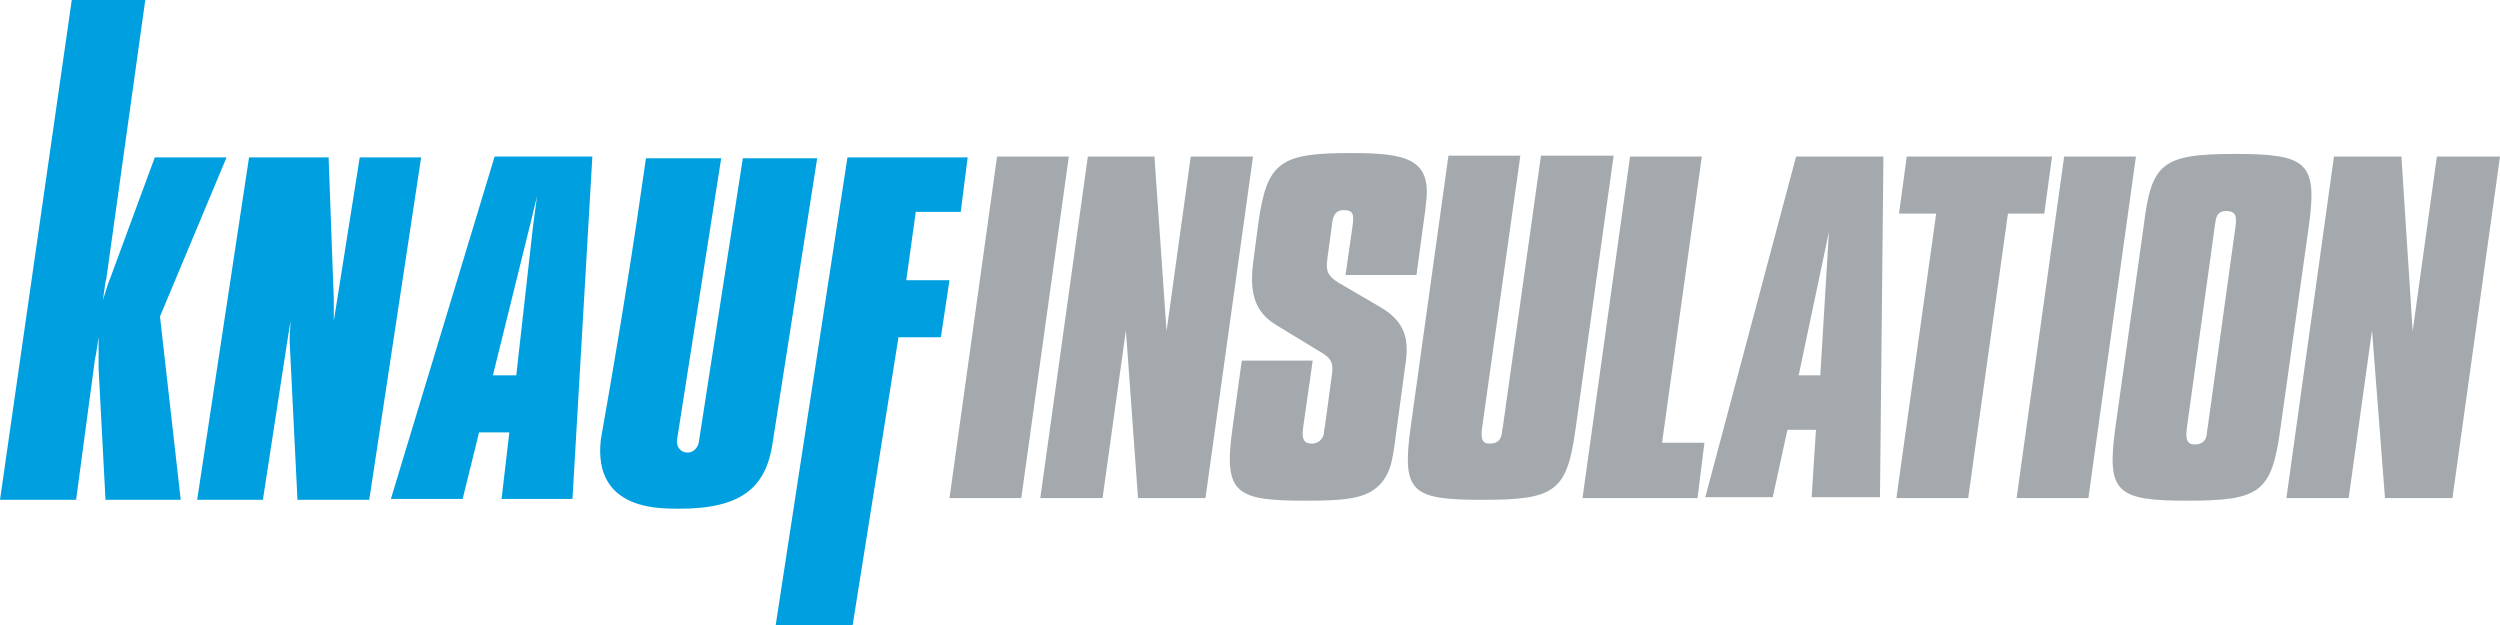
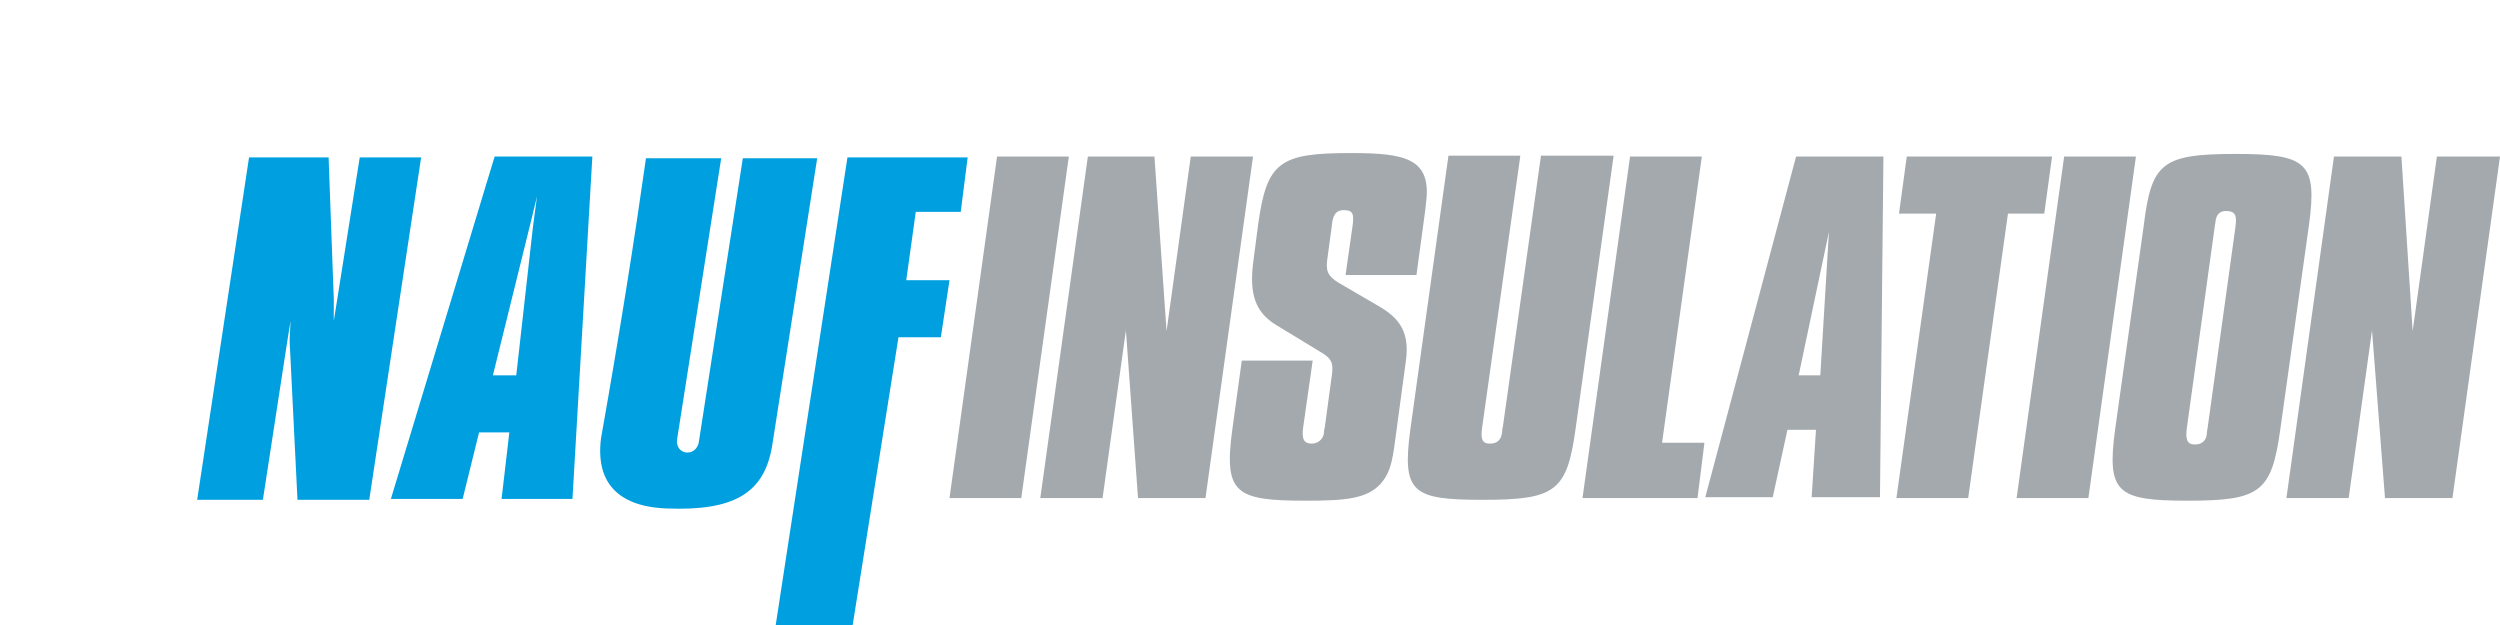
<svg xmlns="http://www.w3.org/2000/svg" version="1.1" id="Vrstva_1" x="0px" y="0px" viewBox="0 0 289.1 72.3" style="enable-background:new 0 0 289.1 72.3;" xml:space="preserve">
  <style type="text/css">
	.st0{fill:#00A0E0;}
	.st1{fill:#A3A9AD;}
</style>
  <g>
-     <polygon class="st0" points="8.3,0 16.8,0 12.3,32.2 12.2,32.6 11.9,34.7 12.5,32.8 12.7,32.3 17.9,18.2 26.2,18.2 18.5,36.6    20.9,57.8 12.2,57.8 11.4,42.6 11.4,41.7 11.4,39 11.1,41 11,41.4 8.8,57.8 0,57.8  " />
    <polygon class="st0" points="28.8,18.2 38,18.2 38.6,34.6 38.6,35.1 38.6,37.1 39,34.6 41.6,18.2 48.7,18.2 42.7,57.8 34.4,57.8    33.5,39.6 33.5,39.1 33.6,37.1 33.2,39.6 30.4,57.8 22.8,57.8  " />
    <g>
      <path class="st0" d="M85.9,18.3l8.6,0l-5.2,33.2c-0.9,5.6-4.5,7.6-12.2,7.3c-8-0.3-7.9-5.7-7.6-8.1c2.2-12.4,3.9-23.2,5.2-32.4    l8.7,0l-5.1,32.5c-0.1,0.5,0.1,1.3,0.9,1.5c1,0.2,1.5-0.6,1.6-1.1L85.9,18.3z" />
    </g>
    <polygon class="st0" points="98,18.2 111.9,18.2 111.1,24.5 105.9,24.5 104.8,32.4 109.8,32.4 108.8,39 103.9,39 98.6,72.3    89.7,72.3  " />
    <path class="st0" d="M57,43.4l4.2-17l0.2-0.8l0.7-2.9l-0.4,3l-0.1,0.8l-1.9,16.9L57,43.4z M53.5,57.7l1.9-7.7h3.5l-0.9,7.7h8.2   l2.3-39.6H57.2l-12,39.6H53.5z" />
    <polygon class="st1" points="115.3,18.1 123.6,18.1 118.1,57.6 109.8,57.6  " />
    <polygon class="st1" points="125.8,18.1 133.5,18.1 134.9,38.3 137.7,18.1 144.9,18.1 139.4,57.6 131.6,57.6 130.2,38.2    127.5,57.6 120.3,57.6  " />
    <g>
      <path class="st1" d="M151.8,41.7l-1.1,7.7c-0.2,1.4,0.1,1.9,1,1.9c0.7,0,1.3-0.5,1.4-1.2c0-0.1,0-0.3,0.1-0.7l0.8-5.9    c0.2-1.4,0.1-2-1.3-2.8l-5.1-3.1c-2.5-1.5-3.1-3.7-2.7-7.1l0.6-4.6c1-7.2,2.5-8.2,10.7-8.2c6.3,0,9.4,0.6,8.7,5.8    c0,0.2-0.1,1-0.3,2.4l-0.8,5.9h-8.2l0.8-5.6c0.2-1.4,0.1-1.9-1-1.9c-1,0-1.3,0.7-1.4,1.9l-0.5,3.7c-0.2,1.4,0,2,1.3,2.8l4.8,2.8    c2.9,1.7,3.4,3.7,2.9,6.8l-1,7.4c-0.4,2.9-0.5,4.8-1.9,6.3c-1.6,1.7-4.1,1.9-8.6,1.9c-8.1,0-9.5-0.8-8.5-8.2l1.1-8H151.8z" />
      <path class="st1" d="M175.8,18.1l-4.4,31.3c-0.2,1.4,0,1.9,0.9,1.9c0.8,0,1.3-0.4,1.4-1.3c0,0,0-0.3,0.1-0.7l4.4-31.3h8.4    l-4.4,31.6c-1,7.2-2.3,8.2-10.7,8.2c-8.2,0-9.4-0.8-8.4-8.2l4.4-31.6H175.8z" />
    </g>
    <polygon class="st1" points="188.5,18.1 196.8,18.1 192.2,51.2 197.1,51.2 196.3,57.6 183,57.6  " />
    <path class="st1" d="M210.5,43.4l1-16.6L208,43.4H210.5z M207.7,18.1h10.1l-0.4,39.4h-7.9l0.5-7.8h-3.3l-1.7,7.8h-7.8L207.7,18.1z" />
    <polygon class="st1" points="223.9,24.7 219.6,24.7 220.5,18.1 237.3,18.1 236.4,24.7 232.2,24.7 227.6,57.6 219.3,57.6  " />
    <polygon class="st1" points="238.7,18.1 247,18.1 241.5,57.6 233.2,57.6  " />
    <g>
      <path class="st1" d="M252.9,49.4c-0.2,1.4,0,2,0.9,2c0.8,0,1.3-0.4,1.4-1.2c0-0.1,0-0.3,0.1-0.8l3.2-23.1c0.2-1.4,0-1.9-1.1-1.9    c-0.7,0-1.1,0.4-1.2,1.2c0,0.3-0.1,0.4-0.1,0.7L252.9,49.4z M258.5,17.8c8.3,0,9.5,1,8.5,8.3l-3.3,23.5c-1,7.3-2.3,8.3-10.7,8.3    c-8.2,0-9.4-0.9-8.4-8.3l3.3-23.5C248.8,18.9,249.9,17.8,258.5,17.8" />
    </g>
    <polygon class="st1" points="281.8,18.1 279,38.3 277.7,18.1 269.9,18.1 264.4,57.6 271.6,57.6 274.3,38.2 275.8,57.6 283.6,57.6    289.1,18.1  " />
  </g>
</svg>